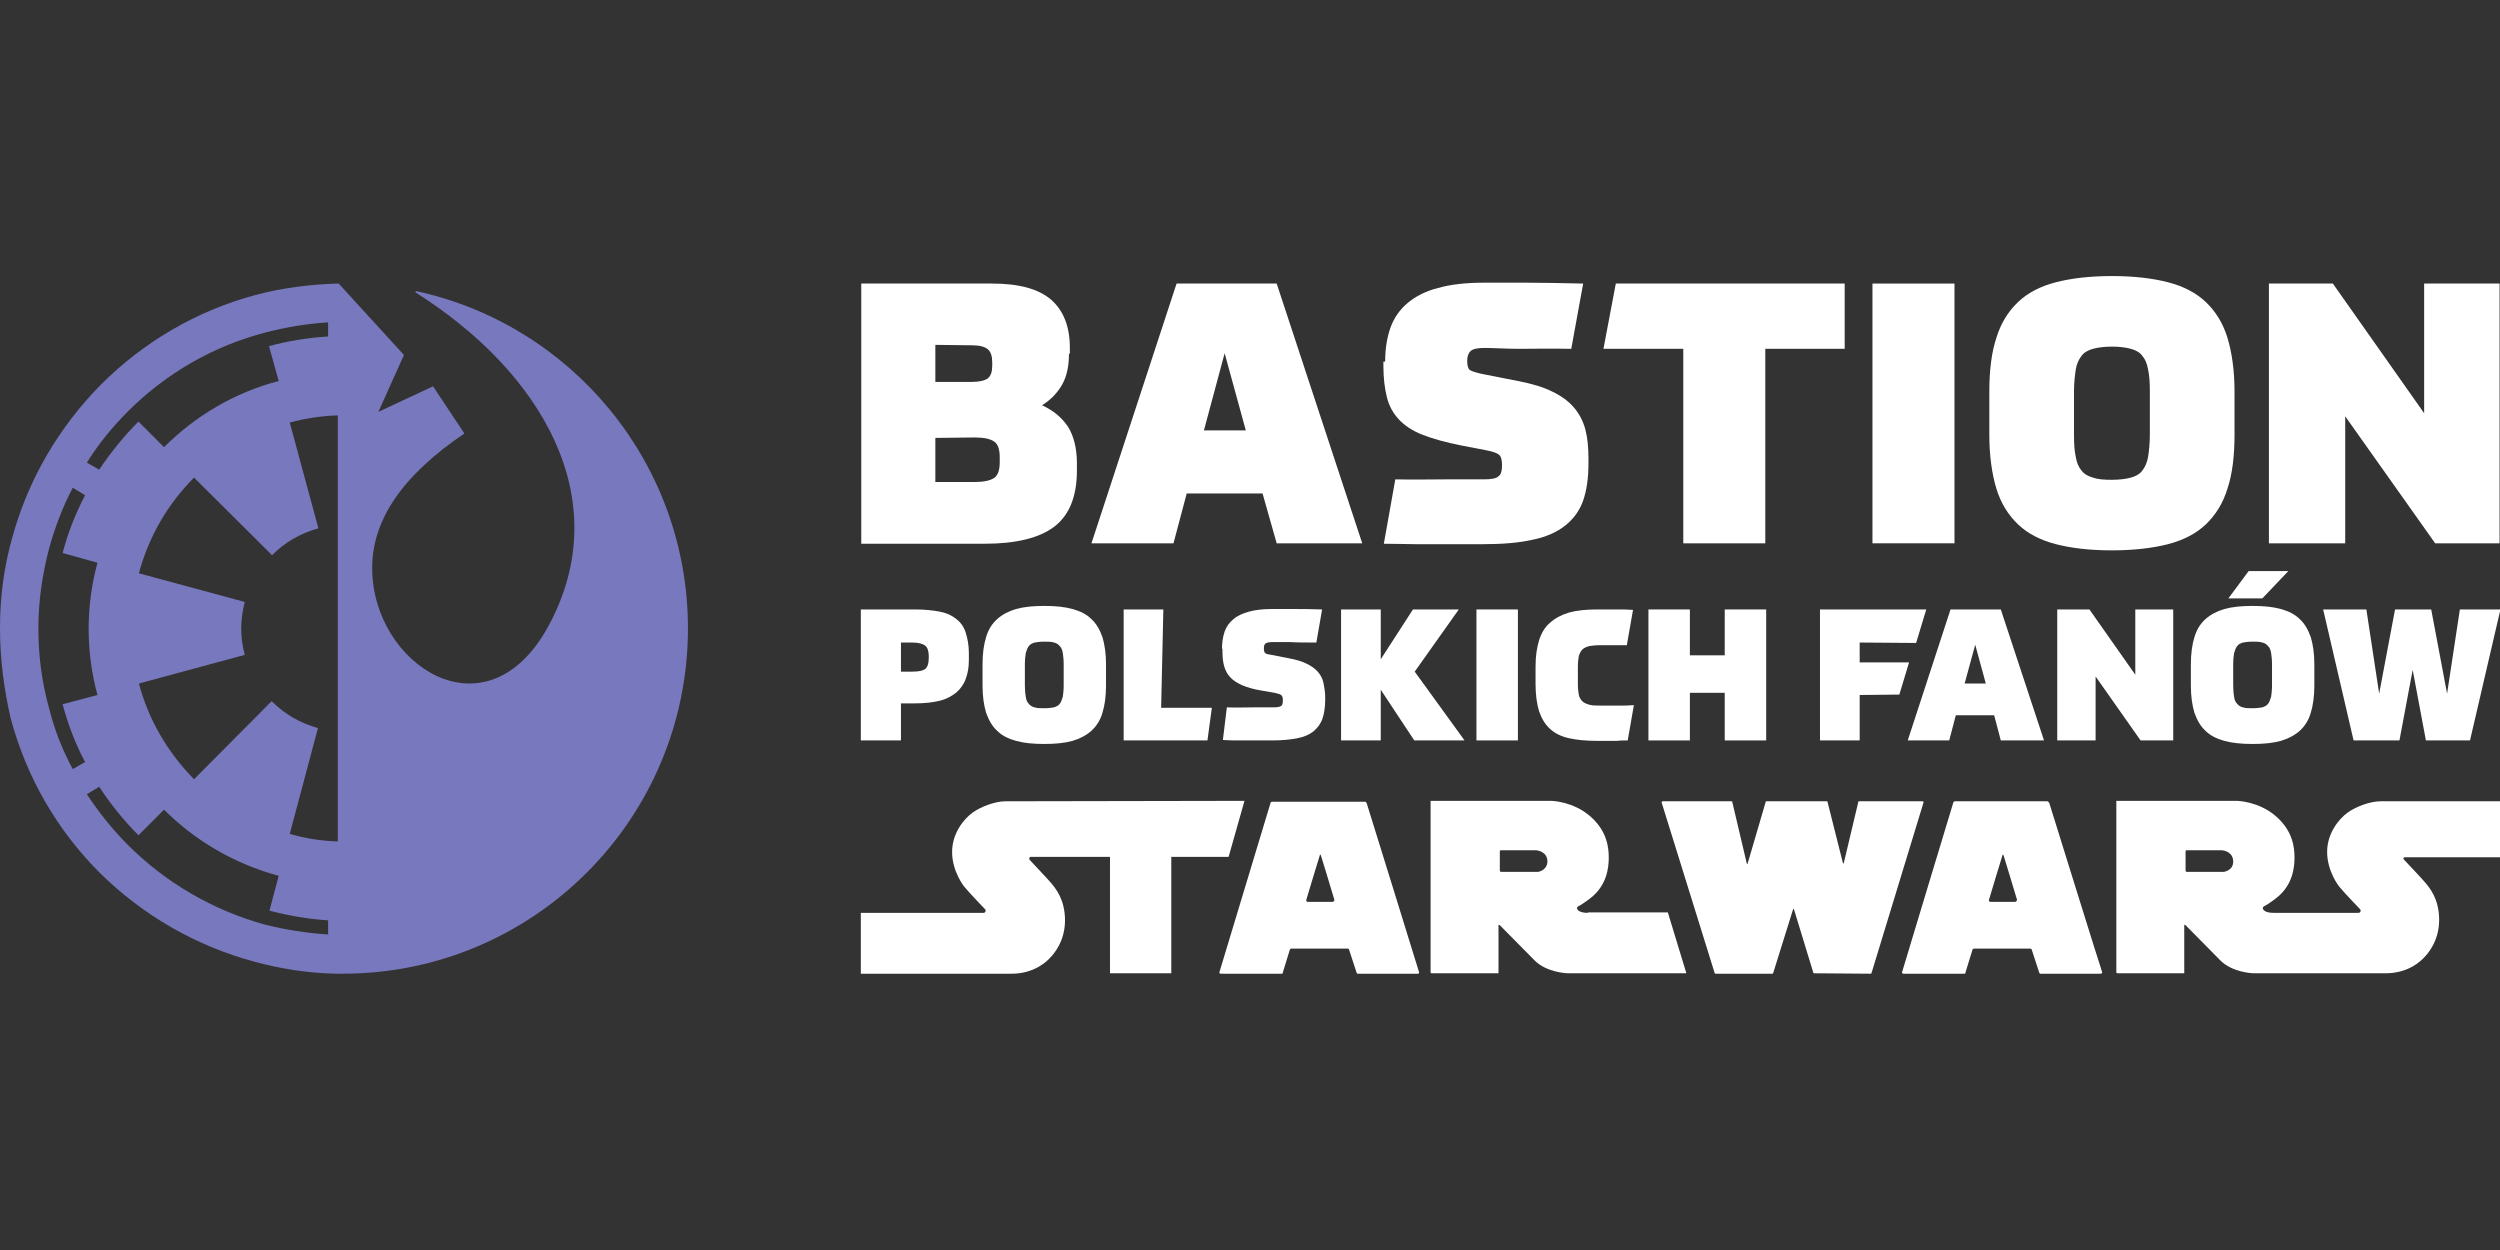
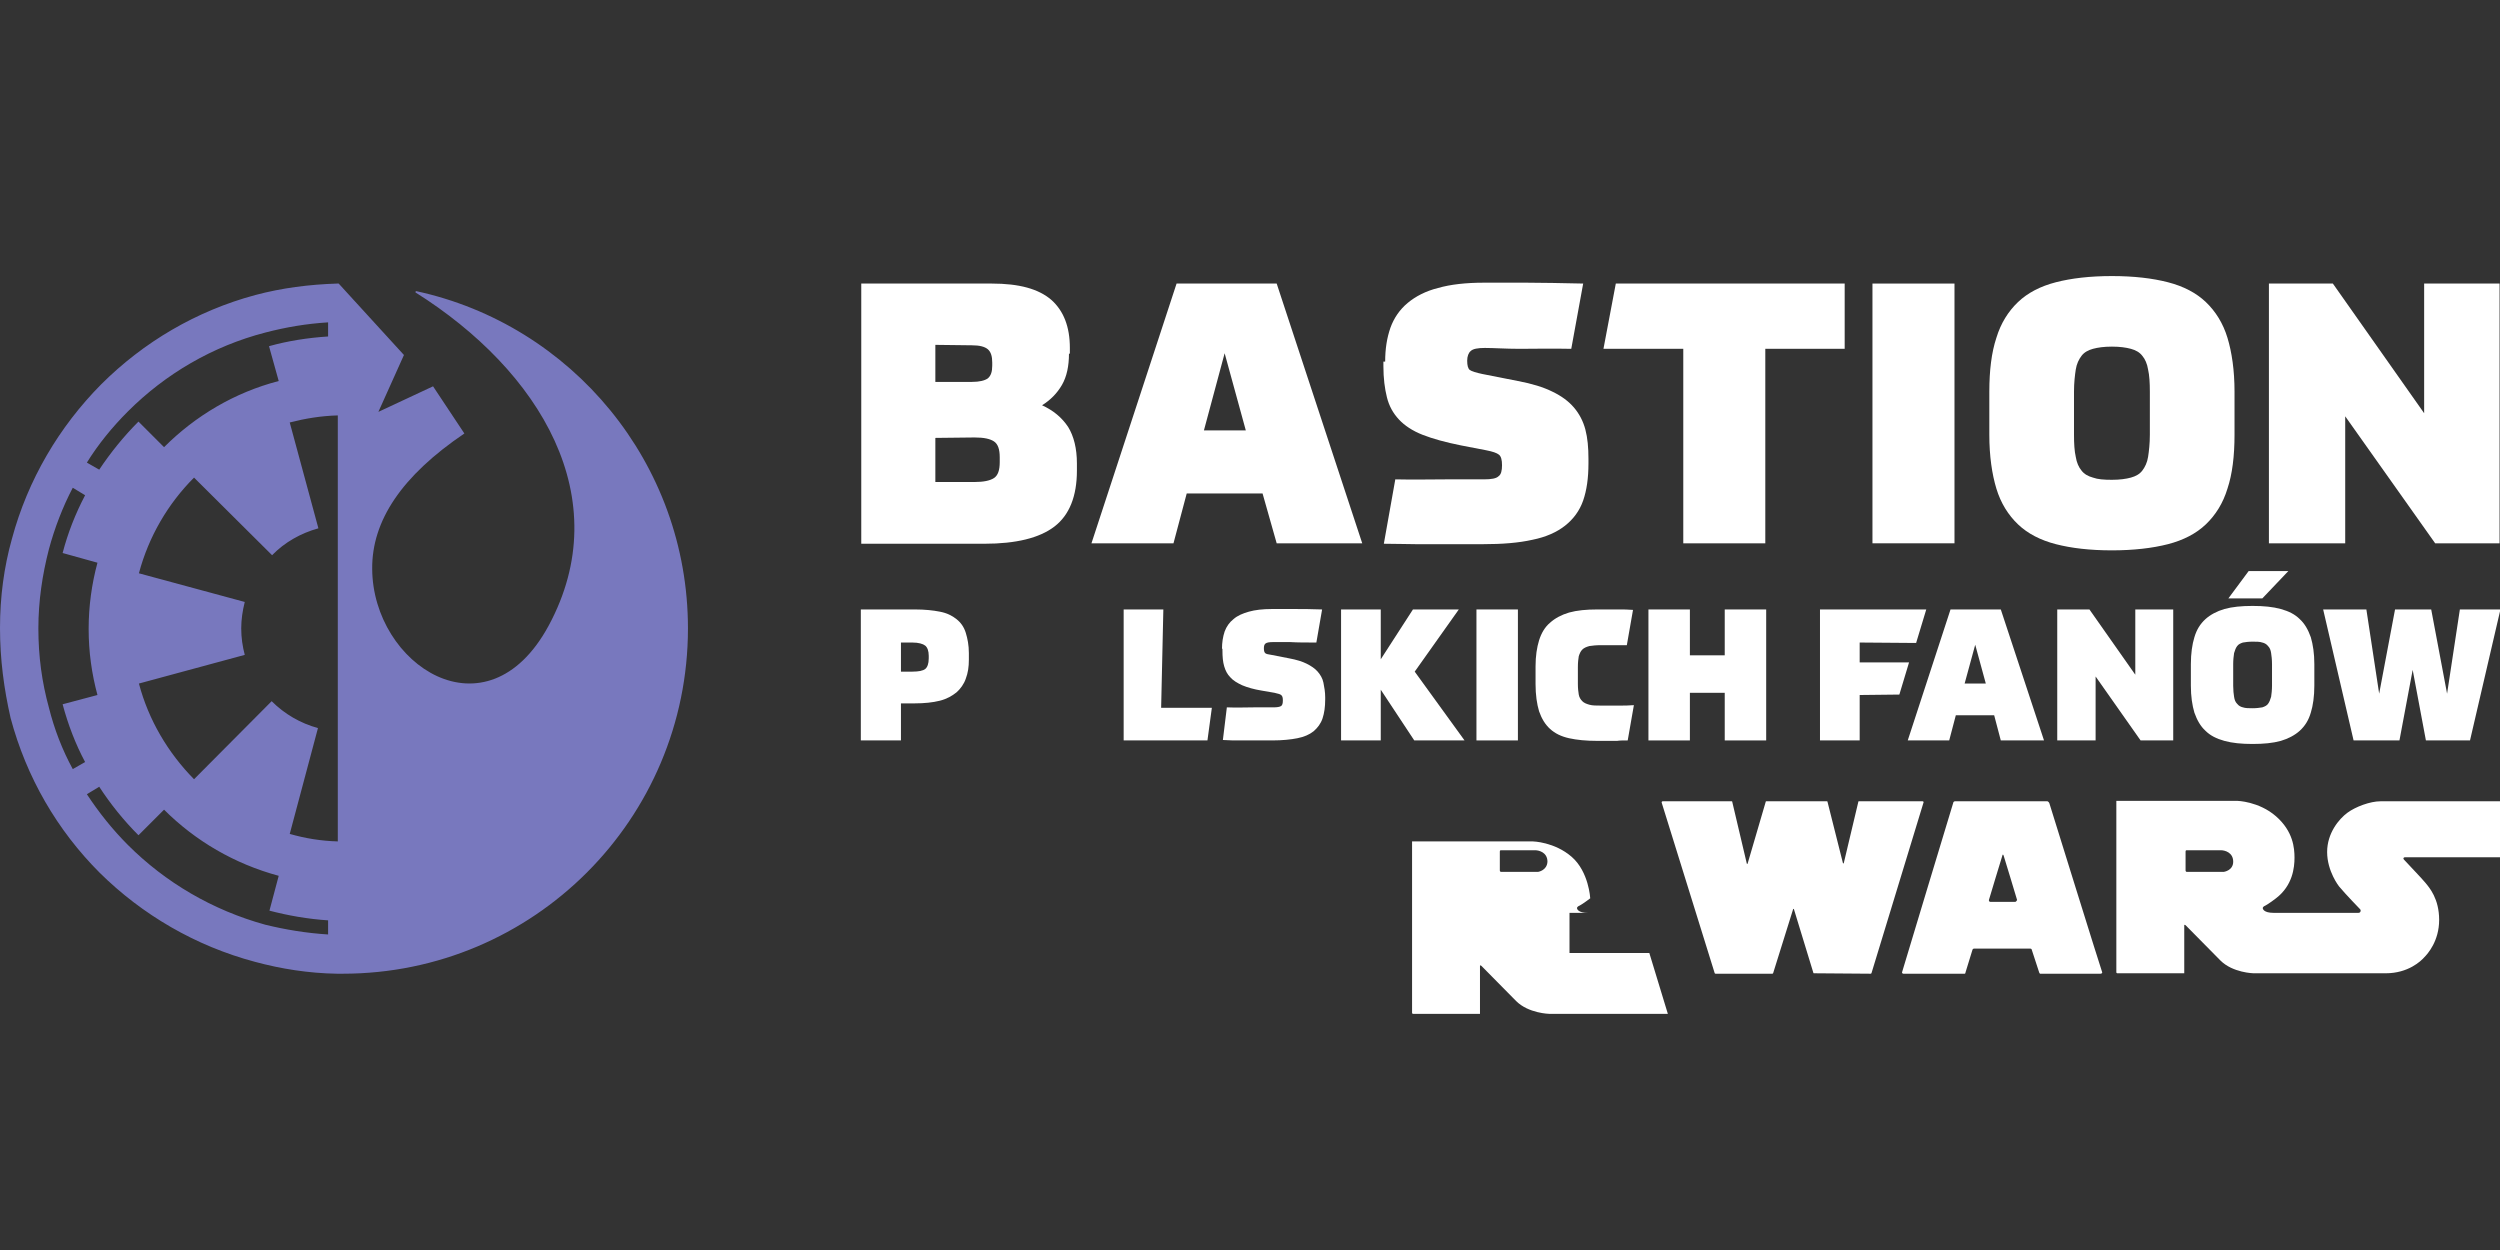
<svg xmlns="http://www.w3.org/2000/svg" version="1.1" id="Warstwa_1" x="0px" y="0px" viewBox="0 0 566.9 283.5" style="enable-background:new 0 0 566.9 283.5;" xml:space="preserve">
  <rect x="0" y="0" width="566.9" height="283.5" fill="#333333" stroke="none" />
  <style type="text/css">
	.st0{fill:#FFFFFF;}
	.st1{fill-rule:evenodd;clip-rule:evenodd;fill:#7878BE;}
</style>
  <g>
    <g>
      <path class="st0" d="M424.2,220.8c0.1,0,0.2-0.1,0.2-0.2l11.8-38.7c0-0.1-0.1-0.2-0.2-0.2h-14.5c-0.1,0-0.1,0.1-0.1,0.1l-3.3,13.9    c0,0.1-0.1,0.1-0.1,0.1l-0.1-0.1l-3.5-13.9c0-0.1-0.1-0.1-0.1-0.1h-13.8c0,0-0.1,0-0.1,0.1l-4.1,14c0,0.1-0.1,0.1-0.1,0.1    c-0.1,0-0.1-0.1-0.1-0.1l-3.3-14c0-0.1-0.1-0.1-0.1-0.1H377c-0.1,0-0.2,0.1-0.2,0.2v0.1l12,38.6c0,0.1,0.1,0.2,0.2,0.2h12.9    c0.1,0,0.2-0.1,0.2-0.2l4.5-14.4c0-0.1,0.1-0.1,0.1-0.1c0.1,0,0.1,0.1,0.1,0.1l4.4,14.4c0,0.1,0.1,0.1,0.2,0.1L424.2,220.8" />
-       <path class="st0" d="M228,181.7c-2.3,0-5.6,1.2-7.5,2.6c-1.9,1.4-4.6,4.6-4.6,8.9c0,4.4,2.7,7.8,2.7,7.8c1.4,1.7,4.8,5.2,4.8,5.2    c0.1,0.1,0.1,0.2,0.1,0.3c0,0.3-0.2,0.5-0.5,0.5h-27.8v13.8h34.2c5.1,0,8-2.8,8.7-3.6c0.8-0.8,3.4-3.7,3.4-8.5s-2.2-7.3-3.1-8.4    c-0.8-1-4.2-4.5-4.9-5.3c-0.1-0.1-0.1-0.2-0.1-0.3c0-0.2,0.1-0.3,0.2-0.4h18.1v26.4h13.9v-26.4h13l3.6-12.7L228,181.7L228,181.7z" />
      <path class="st0" d="M464.7,182.1L464.7,182.1c-0.1-0.2-0.2-0.3-0.4-0.4h-21c-0.2,0-0.4,0.2-0.4,0.4c0,0-11.6,38.3-11.6,38.4    c0,0.2,0.2,0.3,0.3,0.3h13.9c0.1,0,0.2-0.1,0.2-0.3l1.6-5.2c0.1-0.1,0.2-0.2,0.3-0.2h12.8c0.1,0,0.3,0.1,0.3,0.2l1.7,5.2    c0,0.1,0.1,0.2,0.2,0.3h13.7c0.2,0,0.4-0.1,0.4-0.3C476.6,220.4,464.7,182.1,464.7,182.1z M457,204.5L457,204.5h-5.7    c-0.2,0-0.3-0.2-0.3-0.4c0-0.1,3-9.9,3-9.9c0.1-0.4,0.1-0.4,0.2-0.4l0,0c0,0,0.1,0,0.2,0.4c0,0,3,9.8,3,9.9    C457.3,204.3,457.1,204.5,457,204.5z" />
      <path class="st0" d="M545.3,194.4L545.3,194.4H567v-12.7h-27.2c-2.3,0-5.6,1.2-7.5,2.6s-4.6,4.6-4.6,8.9c0,4.4,2.7,7.8,2.7,7.8    c1.4,1.7,4.8,5.2,4.8,5.2c0.1,0.1,0.1,0.2,0.1,0.3c0,0.3-0.2,0.5-0.5,0.5h-19.2c-2.3,0-2.5-0.9-2.5-1.1c0-0.2,0.3-0.4,0.3-0.4    c0.9-0.4,2.7-1.8,2.7-1.8c3.8-2.9,4.2-7,4.2-9.2s-0.3-6-4.2-9.4s-8.8-3.5-8.8-3.5h-27.4v38.9c0,0.1,0.1,0.2,0.2,0.2h15.2v-10.9    c0-0.2,0.3,0,0.3,0l7.9,8c2.8,2.8,7.5,2.9,7.5,2.9h30c5.1,0,8-2.8,8.7-3.6c0.8-0.8,3.4-3.7,3.4-8.5s-2.2-7.3-3.1-8.4    c-0.8-1-4.2-4.5-4.9-5.3c-0.1-0.1-0.1-0.2-0.1-0.3C545,194.6,545.1,194.4,545.3,194.4z M504.3,197.7h-8.5c0,0-0.2-0.1-0.2-0.3    v-4.3c0-0.3,0.2-0.3,0.2-0.3h7.8c0.9,0,2.8,0.5,2.8,2.6C506.4,197.4,504.3,197.7,504.3,197.7z" />
-       <path class="st0" d="M360.1,207L360.1,207c-2.3,0-2.5-0.9-2.5-1.1c0-0.2,0.3-0.4,0.3-0.4c0.9-0.4,2.7-1.8,2.7-1.8    c3.8-2.9,4.2-7,4.2-9.2s-0.3-6-4.2-9.4c-3.9-3.4-8.8-3.5-8.8-3.5h-27.4v38.9c0,0.1,0.1,0.2,0.2,0.2h15.2v-10.9c0-0.2,0.3,0,0.3,0    l7.9,8c2.8,2.8,7.5,2.9,7.5,2.9h26.9l-4.2-13.8h-18.1V207z M348.8,197.7L348.8,197.7h-8.5c0,0-0.2-0.1-0.2-0.3v-4.3    c0-0.3,0.2-0.3,0.2-0.3h7.8c0.9,0,2.8,0.5,2.8,2.6C350.8,197.4,348.8,197.7,348.8,197.7z" />
-       <path class="st0" d="M309.9,182.1L309.9,182.1c-0.1-0.2-0.2-0.3-0.4-0.3h-21c-0.2,0-0.4,0.1-0.4,0.3l-11.6,38.4    c0,0.2,0.2,0.3,0.3,0.3h13.9c0.1,0,0.2-0.1,0.2-0.3l1.6-5.2c0.1-0.1,0.2-0.2,0.3-0.2h12.8c0.1,0,0.3,0.1,0.3,0.2l1.7,5.2    c0,0.1,0.1,0.2,0.2,0.3h13.7c0.2,0,0.3-0.1,0.3-0.3C321.8,220.4,309.9,182.1,309.9,182.1z M302.2,204.5L302.2,204.5h-5.7    c-0.2,0-0.3-0.2-0.3-0.4c0-0.1,3-9.9,3-9.9c0.1-0.4,0.1-0.4,0.2-0.4l0,0c0,0,0.1,0,0.2,0.4c0,0,3,9.8,3,9.9    C302.5,204.3,302.4,204.5,302.2,204.5z" />
+       <path class="st0" d="M360.1,207L360.1,207c-2.3,0-2.5-0.9-2.5-1.1c0-0.2,0.3-0.4,0.3-0.4c0.9-0.4,2.7-1.8,2.7-1.8    s-0.3-6-4.2-9.4c-3.9-3.4-8.8-3.5-8.8-3.5h-27.4v38.9c0,0.1,0.1,0.2,0.2,0.2h15.2v-10.9c0-0.2,0.3,0,0.3,0    l7.9,8c2.8,2.8,7.5,2.9,7.5,2.9h26.9l-4.2-13.8h-18.1V207z M348.8,197.7L348.8,197.7h-8.5c0,0-0.2-0.1-0.2-0.3v-4.3    c0-0.3,0.2-0.3,0.2-0.3h7.8c0.9,0,2.8,0.5,2.8,2.6C350.8,197.4,348.8,197.7,348.8,197.7z" />
    </g>
    <path class="st1" d="M94.3,66c35.3,7.6,61.7,39,61.7,76.5c0,43.2-35,78.3-78.3,78.3c-0.4,0-0.8,0-1.3,0l0,0   c-6.4-0.1-12.7-1.1-18.6-2.7c-13.5-3.6-25.6-10.7-35.2-20.2C13,188.3,6,176.3,2.4,162.8C0.9,156.2,0,149.5,0,142.4   c0-7,0.9-13.8,2.7-20.2c3.6-13.4,10.7-25.4,20.2-35c9.6-9.6,21.6-16.7,35-20.3c6-1.6,12.2-2.4,18.6-2.6l0,0h0.3l14.8,16.2   l-5.8,12.9l12.4-5.8l7.1,10.7c-14.2,9.6-21,19.8-20.9,30.7c0.1,21.7,25.9,38.9,40,12.9c15.6-28.9-1.9-57.8-30.2-75.6L94.3,66   L94.3,66z M76.6,190.8V94.2c-3.8,0.1-7.4,0.7-10.9,1.6l6.5,24c-4,1.1-7.7,3.2-10.5,6.1L44,108.3c-5.9,5.9-10.3,13.4-12.5,21.7   l24,6.5c-0.5,2-0.8,4-0.8,6c0,2.1,0.3,4.1,0.8,6l-24,6.5c2.2,8.3,6.6,15.7,12.5,21.7L61.6,159c2.9,2.9,6.5,5,10.5,6.1l-6.4,24   C69.2,190.1,72.8,190.7,76.6,190.8L76.6,190.8z M29,93.3c-3.5,3.5-6.7,7.4-9.3,11.6l2.8,1.6c2.6-3.9,5.6-7.6,8.9-10.9l5.8,5.8   c7.1-7.1,16-12.4,26-15L61,78.5c4.3-1.2,8.8-1.9,13.4-2.2v-3.2c-4.9,0.3-9.6,1.1-14.2,2.3C48.2,78.5,37.5,84.8,29,93.3L29,93.3z    M16.5,174.4l2.8-1.6c-2.2-4.1-3.9-8.6-5.1-13.1l7.9-2.1c-1.3-4.8-2-9.8-2-15c0-5.1,0.7-10.2,2-15l-7.9-2.2   c1.2-4.6,2.9-8.9,5.1-13.1l-2.8-1.7c-2.3,4.4-4.1,9.1-5.4,13.9c-1.5,5.8-2.4,11.8-2.4,18c0,6.3,0.8,12.2,2.4,18   C12.3,165.3,14.1,170,16.5,174.4L16.5,174.4z M74.4,211.9v-3.2c-4.6-0.3-9.1-1.1-13.3-2.2l2.1-7.9c-10-2.7-18.9-7.9-26-15l-5.8,5.8   c-3.3-3.3-6.3-7-8.9-11l-2.8,1.7c2.7,4.1,5.8,8,9.3,11.5c8.5,8.5,19.2,14.8,31.2,18.1C64.7,210.8,69.5,211.6,74.4,211.9z" />
    <g>
      <path class="st0" d="M242.4,80.2c0,2.8-0.5,5.2-1.6,7.1s-2.6,3.4-4.5,4.6c2.6,1.2,4.5,2.8,5.9,4.9c1.3,2.1,2,4.9,2,8.3v1.6    c0,5.8-1.7,10.1-5.1,12.7c-3.4,2.6-8.7,3.9-15.9,3.9h-27.9v-59h29.6c6.2,0,10.6,1.2,13.5,3.7c2.8,2.5,4.2,6.1,4.2,10.9v1.3H242.4z     M212.1,78.2v8.4h8.3c1.7,0,2.9-0.3,3.6-0.8c0.7-0.6,1-1.5,1-2.9v-0.7c0-1.4-0.3-2.4-1-3s-1.9-0.9-3.6-0.9L212.1,78.2L212.1,78.2z     M212.1,99.3v10h8.9c2,0,3.5-0.3,4.4-0.9s1.3-1.8,1.3-3.6v-1.1c0-1.8-0.4-3-1.3-3.6c-0.9-0.6-2.3-0.9-4.4-0.9L212.1,99.3    L212.1,99.3z" />
      <path class="st0" d="M286.3,111.9h-17.2l-3,11.3h-18.6l19.3-58.9h22.7l19.4,58.9h-19.4L286.3,111.9z M273,97.6h9.5l-4.8-17.5    L273,97.6z" />
      <path class="st0" d="M314.1,82c0-2.9,0.4-5.4,1.2-7.7c0.8-2.2,2.1-4.1,3.9-5.6s4.1-2.7,6.9-3.4c2.8-0.8,6.3-1.2,10.4-1.2    c2.8,0,6.1,0,9.6,0c3.6,0,7.9,0.1,12.9,0.2l-2.7,14.8c-4.6-0.1-8.5,0-11.7,0s-5.8-0.2-7.9-0.2c-1.6,0-2.7,0.2-3.2,0.7    c-0.5,0.4-0.8,1.2-0.8,2.2c0,1.1,0.2,1.8,0.6,2.1c0.4,0.3,1.4,0.6,2.8,0.9l8.1,1.6c3.2,0.6,5.8,1.4,7.8,2.4c2.1,1,3.7,2.2,4.9,3.6    c1.2,1.4,2.1,3.1,2.6,5s0.7,4.1,0.7,6.6v1.1c0,3.3-0.4,6.1-1.2,8.4c-0.8,2.3-2.2,4.2-4.1,5.7s-4.4,2.6-7.4,3.2    c-3.1,0.7-6.8,1-11.3,1c-1.7,0-3.3,0-4.7,0c-1.4,0-3,0-4.7,0s-3.5,0-5.6,0s-4.5-0.1-7.4-0.1l2.6-14.6c4.2,0.1,8,0,11.5,0    s6.4,0,8.6,0c1.7,0,2.8-0.2,3.3-0.7c0.6-0.4,0.8-1.3,0.8-2.5s-0.2-2-0.7-2.4s-1.4-0.7-2.9-1l-5.7-1.1c-3.5-0.7-6.4-1.5-8.7-2.4    c-2.3-0.9-4.1-2.1-5.4-3.5s-2.2-3-2.7-5s-0.8-4.3-0.8-7.1v-1H314.1z" />
      <path class="st0" d="M381.7,123.2V79.1h-18.1l2.8-14.8h51.9v14.8h-18v44.1H381.7z" />
      <path class="st0" d="M443.2,123.2h-18.6V64.3h18.6V123.2z" />
      <path class="st0" d="M478.9,62.6c5,0,9.2,0.5,12.7,1.4c3.5,0.9,6.4,2.4,8.6,4.5s3.9,4.8,4.9,8.1c1,3.3,1.6,7.4,1.6,12.2v9.8    c0,4.8-0.5,8.9-1.6,12.2c-1,3.3-2.7,6-4.9,8.1c-2.2,2.1-5.1,3.6-8.6,4.5s-7.8,1.4-12.7,1.4c-5,0-9.2-0.5-12.7-1.4    s-6.4-2.4-8.6-4.5s-3.9-4.8-4.9-8.1c-1-3.3-1.6-7.4-1.6-12.2v-9.8c0-4.8,0.5-8.9,1.6-12.2c1-3.3,2.7-6,4.9-8.1    c2.2-2.1,5.1-3.6,8.6-4.5C469.7,63.1,473.9,62.6,478.9,62.6z M478.9,108.8c1.8,0,3.2-0.2,4.3-0.5c1.1-0.3,2-0.8,2.6-1.6    c0.6-0.8,1.1-1.8,1.3-3.1c0.2-1.3,0.4-3,0.4-5v-9.8c0-2-0.1-3.7-0.4-5c-0.2-1.3-0.7-2.4-1.3-3.1c-0.6-0.8-1.5-1.3-2.6-1.6    c-1.1-0.3-2.5-0.5-4.3-0.5s-3.2,0.2-4.3,0.5c-1.1,0.3-2,0.8-2.6,1.6c-0.6,0.8-1.1,1.8-1.3,3.1c-0.2,1.3-0.4,3-0.4,5v9.8    c0,2,0.1,3.7,0.4,5c0.2,1.3,0.7,2.4,1.3,3.1c0.6,0.8,1.5,1.3,2.6,1.6C475.7,108.7,477.1,108.8,478.9,108.8z" />
      <path class="st0" d="M531.8,94.4v28.8h-17.3V64.3H529l20.7,29.4V64.3h17.1v58.9h-14.6L531.8,94.4z" />
    </g>
    <g>
      <path class="st0" d="M204.3,159.7v8.2h-9.1v-29.7h12.3c2.2,0,4.1,0.2,5.6,0.5c1.6,0.3,2.8,0.9,3.8,1.7s1.7,1.8,2.1,3.1    c0.4,1.3,0.7,2.8,0.7,4.6v1.5c0,1.6-0.2,3-0.7,4.3c-0.4,1.2-1.2,2.3-2.1,3.1c-1,0.8-2.2,1.5-3.8,1.9s-3.5,0.6-5.7,0.6h-3.1V159.7z     M204.3,145.7v6.6h2.6c1.4,0,2.4-0.2,2.9-0.6c0.5-0.4,0.8-1.2,0.8-2.4v-0.6c0-1.1-0.3-1.9-0.8-2.3c-0.5-0.4-1.5-0.7-2.9-0.7H204.3    z" />
-       <path class="st0" d="M236.8,137.4c2.5,0,4.6,0.2,6.4,0.7c1.8,0.5,3.2,1.2,4.3,2.3c1.1,1,1.9,2.4,2.5,4.1c0.5,1.7,0.8,3.7,0.8,6.1    v4.9c0,2.4-0.3,4.5-0.8,6.1c-0.5,1.7-1.3,3-2.5,4.1c-1.1,1-2.6,1.8-4.3,2.3c-1.8,0.5-3.9,0.7-6.4,0.7s-4.6-0.2-6.4-0.7    c-1.8-0.5-3.2-1.2-4.3-2.3c-1.1-1-1.9-2.4-2.5-4.1c-0.5-1.7-0.8-3.7-0.8-6.1v-4.9c0-2.4,0.3-4.5,0.8-6.1c0.5-1.7,1.3-3,2.5-4.1    c1.1-1,2.6-1.8,4.3-2.3C232.2,137.6,234.3,137.4,236.8,137.4z M236.8,160.6c0.9,0,1.6-0.1,2.2-0.2c0.6-0.2,1-0.4,1.3-0.8    c0.3-0.4,0.5-0.9,0.7-1.6c0.1-0.7,0.2-1.5,0.2-2.5v-4.9c0-1-0.1-1.9-0.2-2.5c-0.1-0.7-0.3-1.2-0.7-1.6c-0.3-0.4-0.8-0.7-1.3-0.8    c-0.6-0.2-1.3-0.2-2.2-0.2s-1.6,0.1-2.2,0.2c-0.6,0.2-1,0.4-1.3,0.8c-0.3,0.4-0.5,0.9-0.7,1.6c-0.1,0.7-0.2,1.5-0.2,2.5v4.9    c0,1,0.1,1.9,0.2,2.5c0.1,0.7,0.3,1.2,0.7,1.6c0.3,0.4,0.8,0.7,1.3,0.8C235.2,160.6,235.9,160.6,236.8,160.6z" />
      <path class="st0" d="M263.3,160.5h11.5l-1,7.4h-19v-29.7h9L263.3,160.5z" />
      <path class="st0" d="M277.1,147.1c0-1.4,0.2-2.7,0.6-3.9c0.4-1.1,1.1-2.1,2-2.8c0.9-0.8,2.1-1.3,3.5-1.7s3.2-0.6,5.2-0.6    c1.4,0,3,0,4.9,0c1.8,0,4,0,6.5,0.1l-1.3,7.5c-2.3,0-4.3,0-5.9-0.1c-1.6,0-2.9,0-4,0c-0.8,0-1.3,0.1-1.6,0.3    c-0.3,0.2-0.4,0.6-0.4,1.1c0,0.6,0.1,0.9,0.3,1.1c0.2,0.2,0.7,0.3,1.4,0.4l4.1,0.8c1.6,0.3,2.9,0.7,3.9,1.2s1.9,1.1,2.5,1.8    s1.1,1.5,1.3,2.5c0.2,1,0.4,2.1,0.4,3.3v0.5c0,1.7-0.2,3.1-0.6,4.3s-1.1,2.1-2,2.9c-1,0.8-2.2,1.3-3.7,1.6s-3.4,0.5-5.7,0.5    c-0.9,0-1.7,0-2.4,0s-1.5,0-2.3,0s-1.8,0-2.8,0s-2.3,0-3.7-0.1l0.9-7.4c2.1,0.1,4.4,0,6.2,0c1.8,0,3.2,0,4.4,0    c0.8,0,1.4-0.1,1.7-0.3c0.3-0.2,0.4-0.6,0.4-1.3c0-0.6-0.1-1-0.4-1.2c-0.2-0.2-0.7-0.3-1.5-0.5l-2.9-0.5c-1.8-0.3-3.2-0.7-4.4-1.2    c-1.1-0.5-2.1-1.1-2.7-1.8c-0.7-0.7-1.1-1.5-1.4-2.5s-0.4-2.2-0.4-3.6v-0.4H277.1z" />
      <path class="st0" d="M330.8,138.2l-10,14.1l11.3,15.6h-11.4l-7.6-11.5v11.5h-9v-29.7h9v11.3l7.3-11.3L330.8,138.2L330.8,138.2z" />
      <path class="st0" d="M344.2,167.9h-9.4v-29.7h9.4V167.9z" />
      <path class="st0" d="M357.8,155.1c0,1,0.1,1.8,0.2,2.4c0.1,0.6,0.4,1.1,0.8,1.5s0.9,0.6,1.6,0.8s1.5,0.2,2.6,0.2    c0.4,0,0.7,0,1.1,0s0.9,0,1.4,0c0.6,0,1.2,0,2,0s1.8,0,3-0.1l-1.4,8c-1,0-1.8,0-2.4,0.1c-0.6,0-1.2,0-1.6,0c-0.5,0-0.9,0-1.3,0    s-1,0-1.6,0c-2.5,0-4.6-0.2-6.4-0.6c-1.8-0.4-3.2-1.1-4.3-2.1c-1.1-1-1.9-2.3-2.5-4c-0.5-1.7-0.8-3.7-0.8-6.2v-4    c0-2.3,0.3-4.3,0.8-5.9c0.5-1.6,1.3-3,2.5-4c1.1-1,2.6-1.8,4.3-2.3c1.8-0.5,3.9-0.7,6.4-0.7c0.4,0,0.7,0,1.2,0c0.4,0,1,0,1.6,0    s1.4,0,2.2,0c0.9,0,1.9,0,3.1,0.1l-1.4,8c-1.2,0-2.2,0-3.1,0s-1.8,0-2.8,0c-1.1,0-1.9,0.1-2.6,0.2c-0.7,0.2-1.2,0.4-1.6,0.8    c-0.4,0.4-0.6,0.9-0.8,1.5c-0.1,0.6-0.2,1.4-0.2,2.4L357.8,155.1L357.8,155.1z" />
      <path class="st0" d="M391.1,157.1h-7.9v10.8h-9.4v-29.7h9.4v10.4h7.9v-10.4h9.4v29.7h-9.4V157.1z" />
      <path class="st0" d="M421.7,157.6v10.3h-9v-29.7h24.1l-2.3,7.6l-12.8-0.1v4.5h11.2l-2.2,7.3L421.7,157.6z" />
      <path class="st0" d="M452.2,162.2h-8.7l-1.5,5.7h-9.4l9.7-29.7h11.4l9.8,29.7h-9.8L452.2,162.2z M445.5,155h4.8l-2.4-8.8    L445.5,155z" />
      <path class="st0" d="M475.2,153.4v14.5h-8.7v-29.7h7.3l10.4,14.8v-14.8h8.6v29.7h-7.4L475.2,153.4z" />
      <path class="st0" d="M510.8,137.4c2.5,0,4.6,0.2,6.4,0.7c1.8,0.5,3.2,1.2,4.3,2.3c1.1,1,1.9,2.4,2.5,4.1c0.5,1.7,0.8,3.7,0.8,6.1    v4.9c0,2.4-0.3,4.5-0.8,6.1c-0.5,1.7-1.3,3-2.5,4.1c-1.1,1-2.6,1.8-4.3,2.3c-1.8,0.5-3.9,0.7-6.4,0.7c-2.5,0-4.6-0.2-6.4-0.7    s-3.2-1.2-4.3-2.3c-1.1-1-1.9-2.4-2.5-4.1c-0.5-1.7-0.8-3.7-0.8-6.1v-4.9c0-2.4,0.3-4.5,0.8-6.1c0.5-1.7,1.3-3,2.5-4.1    c1.1-1,2.6-1.8,4.3-2.3C506.2,137.6,508.3,137.4,510.8,137.4z M509.9,129.5h9l-5.9,6.2h-7.7L509.9,129.5z M510.8,160.6    c0.9,0,1.6-0.1,2.2-0.2c0.6-0.2,1-0.4,1.3-0.8c0.3-0.4,0.5-0.9,0.7-1.6c0.1-0.7,0.2-1.5,0.2-2.5v-4.9c0-1-0.1-1.9-0.2-2.5    c-0.1-0.7-0.3-1.2-0.7-1.6c-0.3-0.4-0.8-0.7-1.3-0.8c-0.6-0.2-1.3-0.2-2.2-0.2s-1.6,0.1-2.2,0.2c-0.6,0.2-1,0.4-1.3,0.8    c-0.3,0.4-0.5,0.9-0.7,1.6c-0.1,0.7-0.2,1.5-0.2,2.5v4.9c0,1,0.1,1.9,0.2,2.5c0.1,0.7,0.3,1.2,0.7,1.6c0.3,0.4,0.8,0.7,1.3,0.8    C509.2,160.6,509.9,160.6,510.8,160.6z" />
      <path class="st0" d="M551.3,138.2l3.6,19.1l2.9-19.1h9.2l-6.9,29.7h-10l-3-16l-3,16h-10.4l-6.9-29.7h9.8l2.9,19.1l3.6-19.1H551.3z    " />
    </g>
  </g>
</svg>